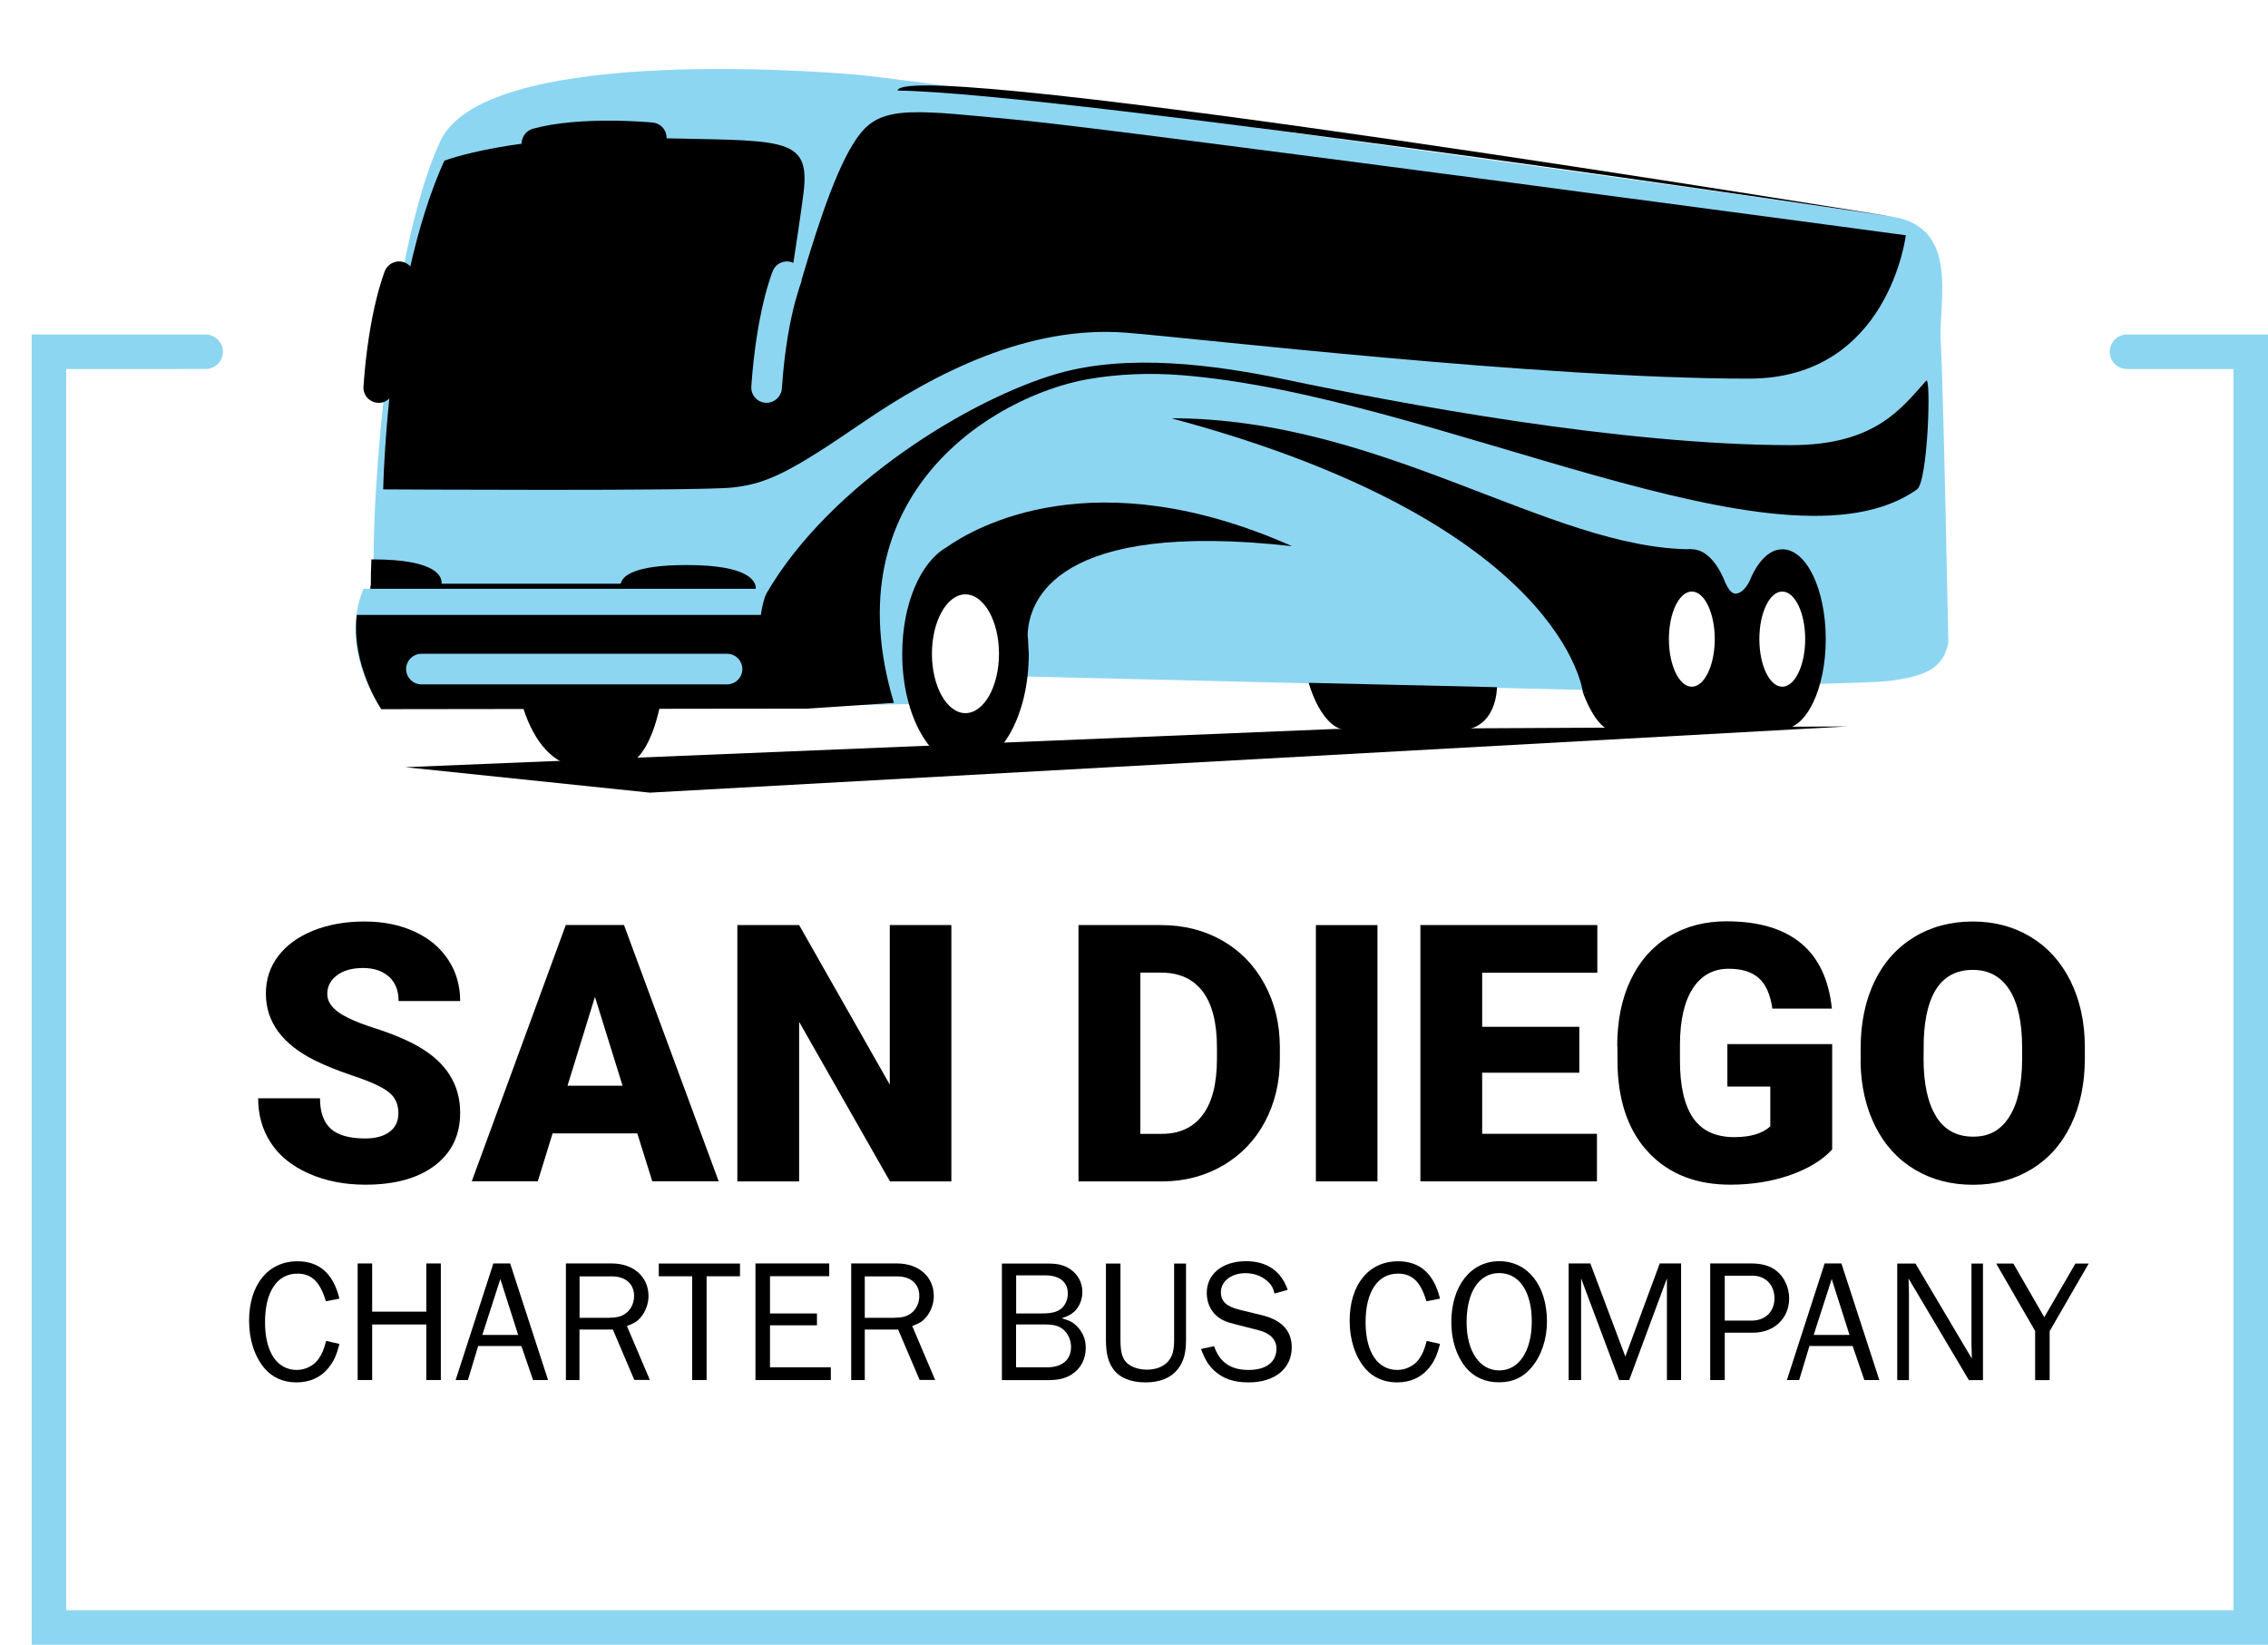
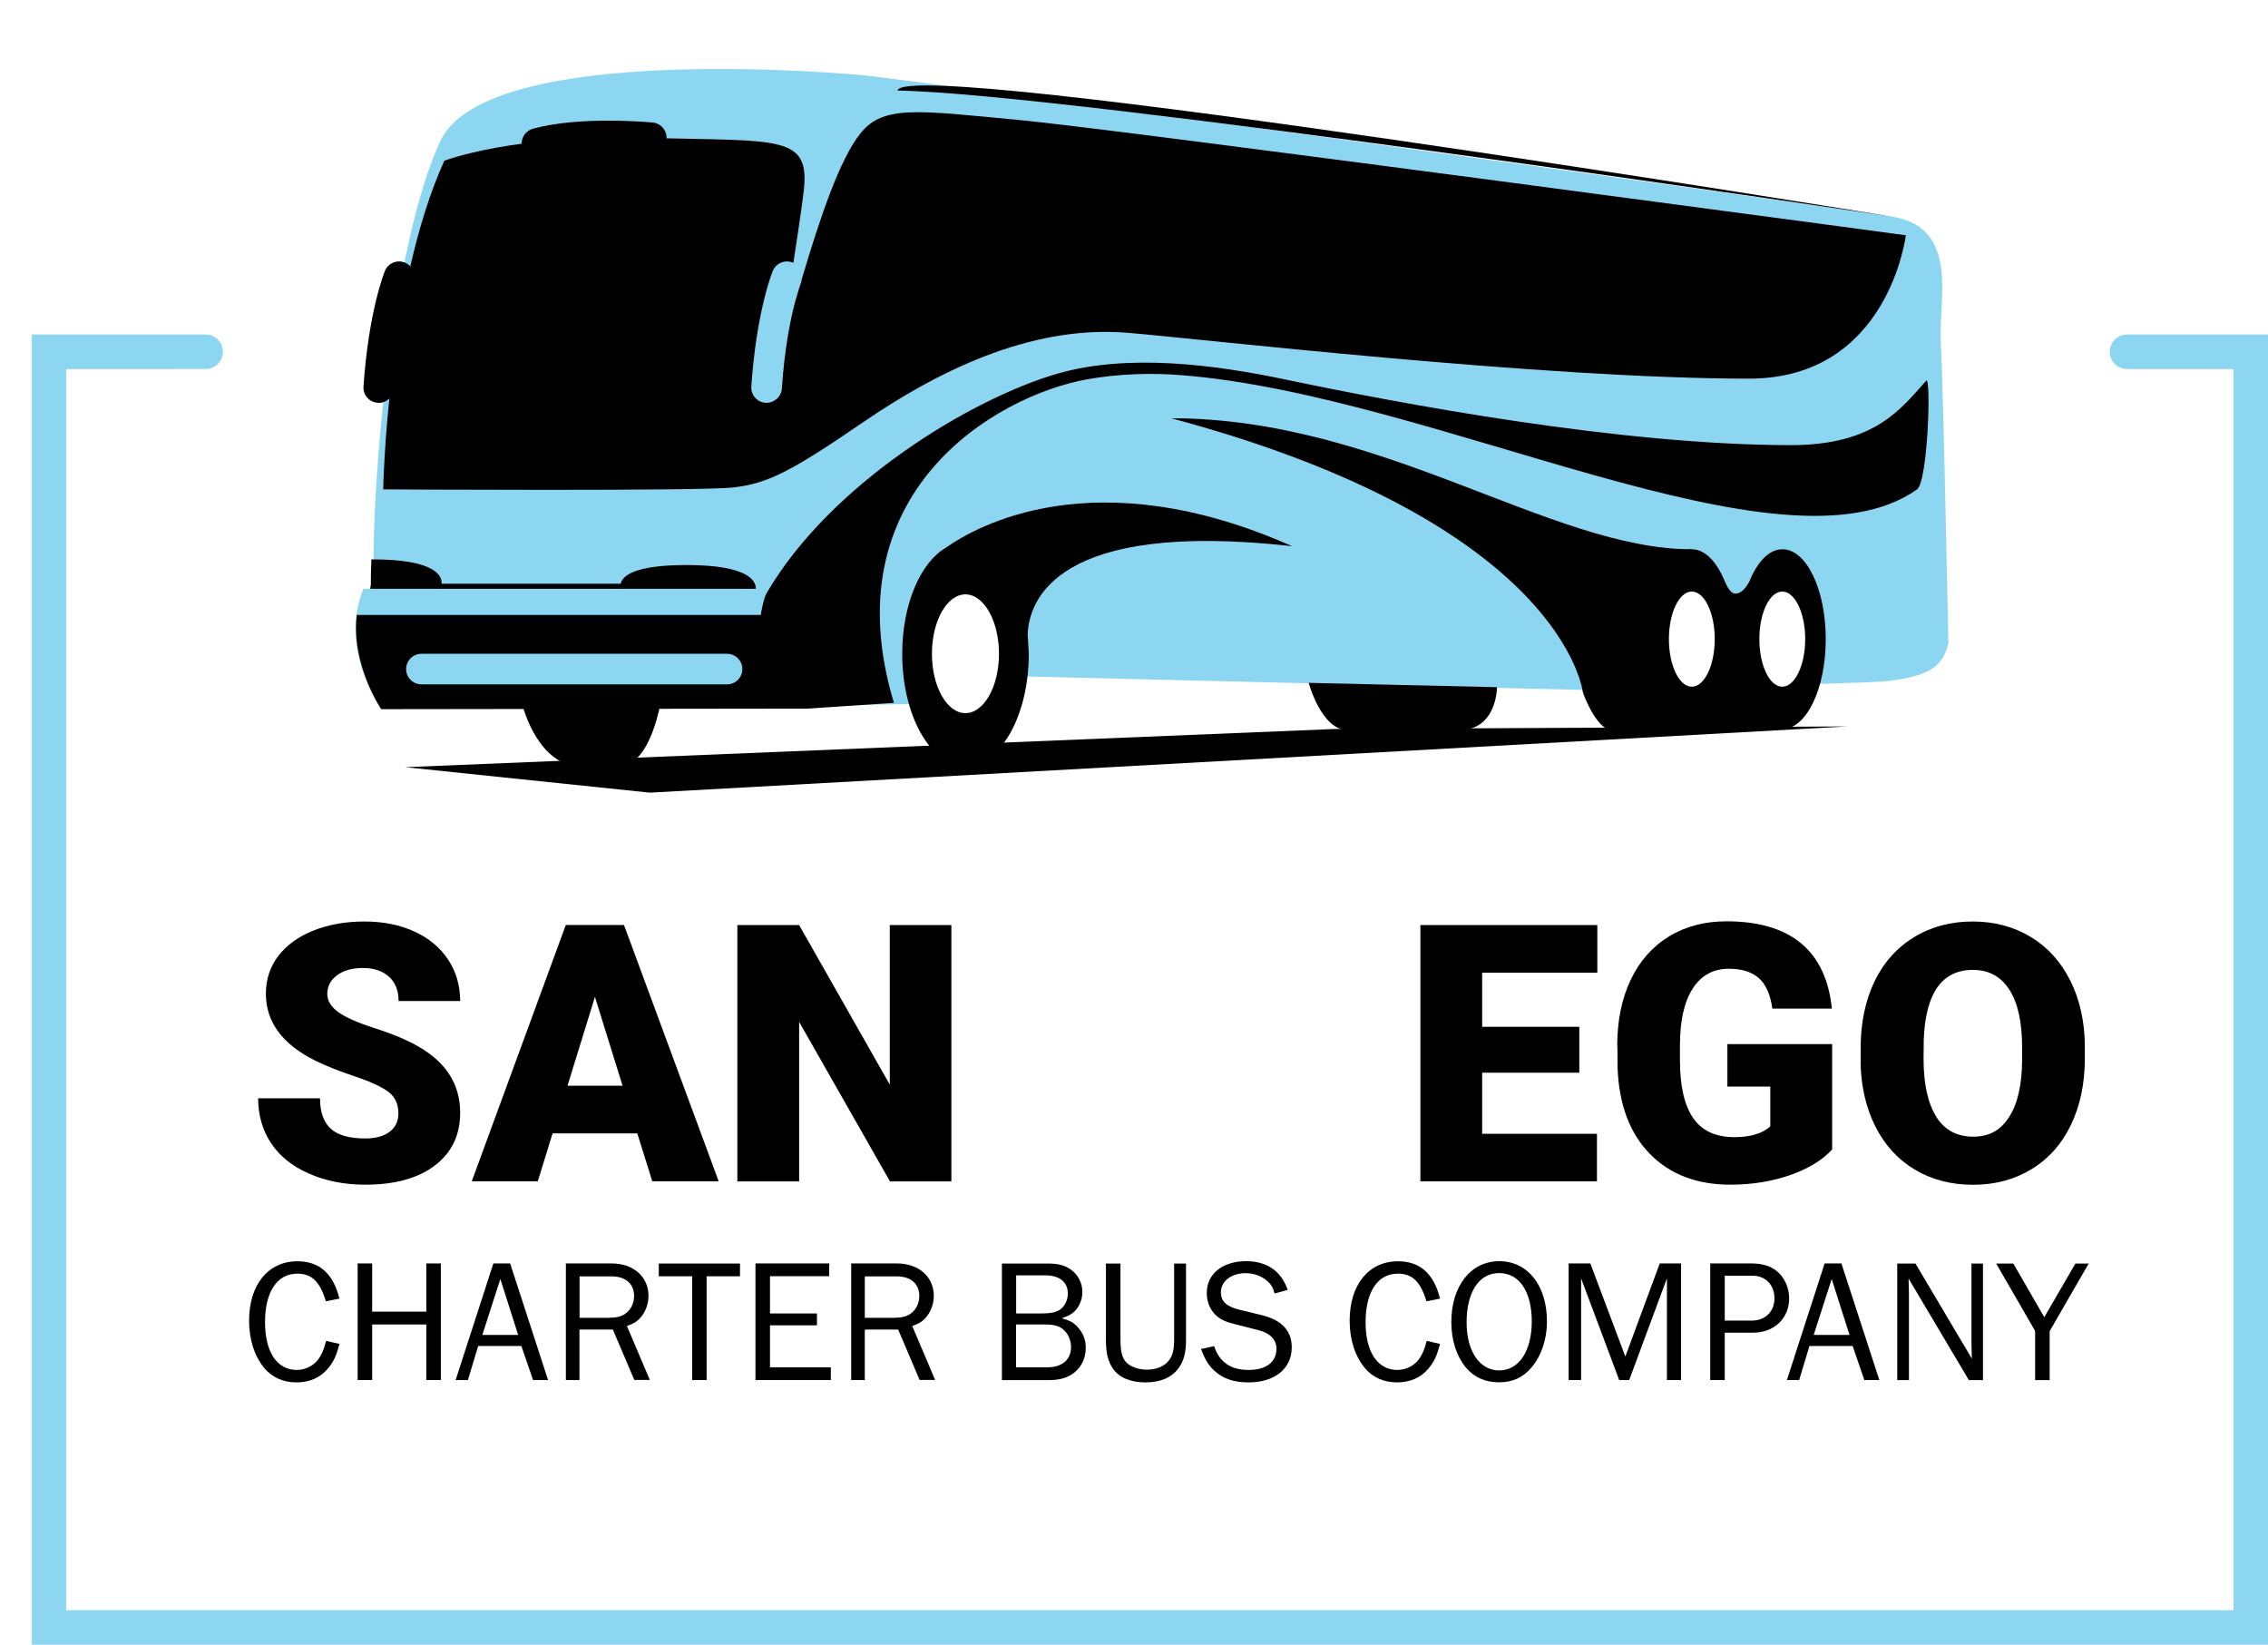
<svg xmlns="http://www.w3.org/2000/svg" id="Layer_1" data-name="Layer 1" viewBox="0 0 240.47 174.36">
  <defs>
    <style>
      .cls-1 {
        fill: #8dd6f2;
      }
    </style>
  </defs>
  <path class="cls-1" d="M205.77,36.29c-.27-4.32,2.09-12.15-5.13-13.32-7.08-1.14-103.45-14.5-109.66-15.04-6.21-.54-39.68-2.83-44.29,7.02-5,10.67-7.5,36.58-7.02,47.47-.29,0-.86,0-1.13,0-2.63,6.28,1.71,12.43,1.71,12.43h35.8c3.74.04,6.29.06,6.29.06,0,0,6.53-.13,16.52-.32,1.35-.02-4.68-13.4,3.77-13.4,7.09,0,4.24,10.54,5.54,10.51l66.28,1.6c1.03-.02.55-12.17,1.54-12.17,8,0,3.14,5.37,14,.4,2.05-.94,2.09,11,2.09,11,4.46-.13,7.35-.24,8.01-.32,4.6-.54,5.94-1.62,6.49-4.05,0,0-.54-27.55-.81-31.88Z" />
  <g>
    <g>
      <path d="M35.99,142.47c-.33,1.28-.63,1.91-1.24,2.63-.8.95-1.93,1.45-3.32,1.45s-2.56-.52-3.39-1.5c-1.06-1.26-1.63-3.04-1.63-5.04,0-3.82,2.02-6.3,5.13-6.3,2.32,0,3.8,1.31,4.45,3.96l-1.44.28c-.61-2.06-1.5-2.93-3.02-2.93-2.15,0-3.43,1.93-3.43,5.15s1.31,5.06,3.37,5.06c.89,0,1.78-.44,2.28-1.13.37-.52.56-.94.83-1.95l1.41.32Z" />
      <path d="M45.2,146.3v-5.89h-5.74v5.89h-1.54v-12.36h1.54v5.11h5.74v-5.11h1.54v12.36h-1.54Z" />
      <path d="M56.52,146.3l-1.24-3.61h-4.58l-1.09,3.61h-1.3l4-12.36h1.78l4.02,12.36h-1.59ZM53.05,135.59l-1.91,5.93h3.8l-1.89-5.93Z" />
      <path d="M67.26,146.3l-2.28-5.35h-3.54v5.35h-1.44v-12.36h4.85c2.32,0,3.91,1.41,3.91,3.46,0,.82-.33,1.7-.85,2.28-.37.43-.72.63-1.44.89l2.43,5.72h-1.63ZM64.67,139.69c.89,0,1.46-.2,1.93-.68.41-.43.63-1,.63-1.63,0-1.28-.91-2.07-2.37-2.07h-3.41v4.39h3.22Z" />
      <path d="M73.39,146.3v-11h-3.54v-1.35h8.61v1.35h-3.54v11h-1.54Z" />
      <path d="M88.08,146.3h-7.98v-12.36h7.82v1.35h-6.28v3.95h4.98v1.26h-4.98v4.45h6.45v1.35Z" />
      <path d="M97.51,146.3l-2.28-5.35h-3.54v5.35h-1.44v-12.36h4.85c2.32,0,3.91,1.41,3.91,3.46,0,.82-.33,1.7-.85,2.28-.37.43-.72.63-1.44.89l2.43,5.72h-1.63ZM94.91,139.69c.89,0,1.46-.2,1.93-.68.41-.43.63-1,.63-1.63,0-1.28-.91-2.07-2.37-2.07h-3.41v4.39h3.22Z" />
      <path d="M106.23,133.95h4.89c1.06,0,1.69.17,2.32.57.85.57,1.32,1.45,1.32,2.45,0,.8-.33,1.59-.87,2.09-.33.3-.65.46-1.32.69.83.24,1.17.41,1.57.8.65.65.98,1.41.98,2.33,0,1.24-.56,2.26-1.56,2.87-.65.39-1.37.56-2.46.56h-4.87v-12.36ZM110.42,139.24c1.02,0,1.59-.13,2.04-.46.46-.35.76-.98.76-1.65,0-1.22-.87-1.93-2.41-1.93h-3.07v4.04h2.69ZM111.04,144.95c1.57,0,2.52-.8,2.52-2.15,0-.63-.24-1.26-.65-1.69-.46-.5-1.06-.7-2.09-.7h-3.09v4.54h3.32Z" />
      <path d="M125.75,133.95v8.08c0,1.41-.24,2.28-.83,3.06-.72.96-1.91,1.46-3.46,1.46s-2.78-.48-3.46-1.46c-.52-.76-.74-1.65-.74-3.06v-8.08h1.54v8.08c0,1.15.15,1.8.5,2.26.43.56,1.33.91,2.3.91s1.8-.33,2.28-.91c.44-.52.61-1.17.61-2.26v-8.08h1.28Z" />
      <path d="M128.73,142.71c.57,1.7,1.76,2.52,3.65,2.52s2.96-.85,2.96-2.26c0-.95-.68-1.65-1.89-1.95l-2.46-.63c-1.02-.24-1.56-.5-2.04-.93-.65-.61-1-1.43-1-2.39,0-2.02,1.67-3.37,4.17-3.37,2.2,0,3.72,1.04,4.41,3.04l-1.39.39c-.17-.65-.37-.98-.78-1.33-.61-.54-1.44-.83-2.3-.83-1.5,0-2.61.85-2.61,2.02,0,.98.57,1.52,2.02,1.87l2.3.56c2.11.5,3.19,1.65,3.19,3.41,0,2.26-1.8,3.72-4.58,3.72-1.56,0-2.69-.39-3.61-1.22-.65-.61-.98-1.15-1.43-2.32l1.39-.3Z" />
      <path d="M152.68,142.47c-.33,1.28-.63,1.91-1.24,2.63-.8.95-1.93,1.45-3.32,1.45s-2.56-.52-3.39-1.5c-1.06-1.26-1.63-3.04-1.63-5.04,0-3.82,2.02-6.3,5.13-6.3,2.32,0,3.8,1.31,4.45,3.96l-1.44.28c-.61-2.06-1.5-2.93-3.02-2.93-2.15,0-3.43,1.93-3.43,5.15s1.31,5.06,3.37,5.06c.89,0,1.78-.44,2.28-1.13.37-.52.56-.94.83-1.95l1.41.32Z" />
      <path d="M164.02,140.11c0,1.85-.59,3.63-1.65,4.87-.89,1.06-2,1.56-3.45,1.56s-2.65-.54-3.52-1.59c-.98-1.22-1.52-2.87-1.52-4.8,0-3.82,2.07-6.45,5.08-6.45s5.06,2.56,5.06,6.41ZM155.5,140.17c0,3.07,1.37,5.11,3.46,5.11s3.45-2.06,3.45-5.19-1.3-5.13-3.46-5.13-3.45,2.06-3.45,5.21Z" />
      <path d="M176.74,146.3v-10.78l-4,10.78h-1.06l-4.04-10.78v10.78h-1.32v-12.36h2.3l3.71,9.87,3.65-9.87h2.26v12.36h-1.5Z" />
      <path d="M181.33,146.3v-12.36h4.37c1.11,0,2,.26,2.65.78.82.63,1.35,1.78,1.35,2.91,0,2.13-1.59,3.65-3.83,3.65h-3v5.02h-1.54ZM185.71,140c1.46,0,2.43-.95,2.43-2.37s-.95-2.39-2.32-2.39h-2.95v4.76h2.83Z" />
      <path d="M197.67,146.3l-1.24-3.61h-4.58l-1.09,3.61h-1.3l4-12.36h1.78l4.02,12.36h-1.59ZM194.21,135.59l-1.91,5.93h3.8l-1.89-5.93Z" />
      <path d="M208.75,146.3l-6.39-10.76.02.82c.02.41.02.69.02.78v9.17h-1.24v-12.36h1.93l5.98,10.08-.02-.85c-.02-.46-.02-.78-.02-.91v-8.32h1.22v12.36h-1.5Z" />
      <path d="M217.32,141.1v5.21h-1.54v-5.21l-4.13-7.15h1.82l3.28,5.69,3.3-5.69h1.41l-4.13,7.15Z" />
    </g>
    <g>
      <path d="M27.36,116.43h6.57c0,1.46.38,2.53,1.13,3.22.75.69,1.98,1.04,3.67,1.04,1.08,0,1.94-.23,2.57-.7.63-.47.94-1.12.94-1.97,0-.96-.34-1.71-1.02-2.24-.68-.53-1.87-1.09-3.57-1.66-1.71-.57-3.1-1.13-4.18-1.66-3.52-1.73-5.28-4.11-5.28-7.13,0-1.51.44-2.83,1.32-3.99.88-1.15,2.12-2.05,3.72-2.69s3.41-.96,5.41-.96,3.7.35,5.25,1.04c1.55.7,2.75,1.69,3.61,2.98.86,1.29,1.29,2.76,1.29,4.41h-6.53c0-1.11-.34-1.97-1.02-2.58s-1.6-.92-2.75-.92-2.09.26-2.77.78c-.68.52-1.02,1.17-1.02,1.97,0,.7.37,1.33,1.12,1.89s2.06,1.15,3.94,1.75,3.42,1.25,4.63,1.95c2.94,1.69,4.4,4.03,4.4,7,0,2.38-.9,4.24-2.69,5.6-1.79,1.36-4.25,2.03-7.37,2.03-2.2,0-4.2-.39-5.98-1.18-1.79-.79-3.13-1.87-4.03-3.25-.9-1.37-1.35-2.96-1.35-4.75Z" />
      <path d="M60,98.06h6.16l10.04,27.17h-7.04l-1.59-5.08h-8.98l-1.57,5.08h-7l9.97-27.17ZM66.01,115.1l-2.93-9.42-2.91,9.42h5.84Z" />
      <path d="M78.18,125.24v-27.17h6.55l9.61,16.91v-16.91h6.53v27.17h-6.51l-9.63-16.91v16.91h-6.55Z" />
-       <path d="M114.35,125.24v-27.17h8.75c2.4,0,4.56.54,6.48,1.63,1.92,1.09,3.41,2.63,4.49,4.61,1.08,1.98,1.62,4.21,1.63,6.67v1.25c0,2.49-.53,4.72-1.58,6.69-1.05,1.97-2.53,3.51-4.44,4.63-1.91,1.11-4.04,1.68-6.39,1.69h-8.94ZM120.91,103.12v17.08h2.28c1.88,0,3.32-.67,4.33-2.01,1.01-1.34,1.51-3.33,1.51-5.96v-1.18c0-2.62-.5-4.6-1.51-5.94-1.01-1.33-2.48-2-4.4-2h-2.2Z" />
-       <path d="M146.05,125.24h-6.53v-27.17h6.53v27.17Z" />
      <path d="M169.36,98.06v5.06h-12.21v5.73h10.3v4.87h-10.3v6.48h12.17v5.04h-18.72v-27.17h18.76Z" />
      <path d="M171.47,110.9c0-2.67.47-5.01,1.42-7.01.95-2,2.3-3.53,4.06-4.61s3.8-1.61,6.11-1.61c3.38,0,6.01.77,7.89,2.32,1.87,1.55,2.96,3.86,3.28,6.93h-6.31c-.22-1.52-.71-2.6-1.46-3.25-.75-.65-1.8-.97-3.17-.97-1.64,0-2.91.7-3.81,2.09-.9,1.39-1.35,3.38-1.36,5.97v1.64c0,2.71.46,4.75,1.39,6.11.93,1.36,2.39,2.04,4.38,2.04,1.7,0,2.97-.38,3.81-1.14v-4.22h-4.55v-4.5h11.11v11.16c-1.01,1.12-2.48,2.02-4.42,2.71-1.94.68-4.07,1.03-6.38,1.03-3.56,0-6.4-1.09-8.53-3.27-2.13-2.18-3.27-5.21-3.42-9.09l-.02-2.35Z" />
      <path d="M197.28,112.64v-1.53c0-2.66.49-5.01,1.46-7.05.98-2.03,2.38-3.6,4.2-4.71,1.82-1.11,3.9-1.66,6.22-1.66s4.36.55,6.16,1.64c1.8,1.09,3.21,2.65,4.21,4.67,1,2.02,1.51,4.34,1.52,6.95v1.25c0,2.65-.49,5-1.47,7.04-.98,2.04-2.38,3.61-4.19,4.71s-3.87,1.65-6.19,1.65-4.37-.53-6.16-1.6c-1.79-1.06-3.19-2.58-4.19-4.56-1-1.98-1.53-4.25-1.58-6.81ZM205.27,118.35c.88,1.43,2.2,2.15,3.94,2.15s2.93-.7,3.83-2.11c.9-1.41,1.35-3.43,1.36-6.07v-1.25c0-2.7-.45-4.75-1.35-6.15-.9-1.4-2.19-2.1-3.87-2.1-3.28,0-5.02,2.46-5.21,7.39l-.02,2c0,2.66.44,4.71,1.33,6.14Z" />
    </g>
  </g>
  <g>
    <polygon points="42.97 81.33 68.9 84.03 195.84 77.01 141.55 77.28 42.97 81.33" />
    <path d="M138.76,72.39s1.33,5.02,4.16,5.02h11.75c4.08,0,4.05-4.56,4.05-4.56l-19.96-.46Z" />
    <path d="M100.31,58.05c-2.69,1.54-4.65,5.97-4.65,11.26,0,6.56,3,11.88,6.71,11.88s6.71-5.32,6.71-11.88c0-.19-.03-.36-.03-.55h.01s-.01-.05-.02-.09c-.02-.48-.04-.95-.08-1.4.13-3.58,2.96-12.17,28.03-9.37-20.95-9.3-33.54-2.07-36.68.15ZM102.36,75.6c-1.96,0-3.55-2.82-3.55-6.29s1.59-6.3,3.55-6.3,3.56,2.82,3.56,6.3-1.6,6.29-3.56,6.29Z" />
    <path d="M188.97,58.23c-1.4,0-2.64,1.33-3.48,3.39-.28.54-.78,1.31-1.51,1.31-.45,0-.82-.66-1.06-1.19-.84-2.12-2.1-3.51-3.53-3.51-2.54,0-4.59,4.27-4.59,9.52,0,1.17.02,1.09.02,2.06,0,2.46-.39,3.57-1.92,3.59l-5.05.06s1.39,3.95,3.11,3.95c5.17,0,18.03-.13,18.03-.13,2.54,0,4.59-4.26,4.59-9.53s-2.05-9.52-4.59-9.52ZM179.38,72.8c-1.34,0-2.43-2.26-2.43-5.05s1.09-5.04,2.43-5.04,2.43,2.26,2.43,5.04-1.09,5.05-2.43,5.05ZM188.97,72.8c-1.34,0-2.43-2.26-2.43-5.05s1.09-5.04,2.43-5.04,2.43,2.26,2.43,5.04-1.09,5.05-2.43,5.05Z" />
    <path d="M40.15,42.7s-.08,0-.11,0c-.89-.06-1.57-.84-1.5-1.73.55-8,2.21-12.09,2.27-12.25.35-.83,1.29-1.22,2.12-.88.83.34,1.22,1.29.88,2.11h0s-1.53,3.83-2.04,11.25c-.06.85-.78,1.51-1.61,1.51Z" />
    <path d="M56.93,16.84c-.71,0-1.36-.48-1.56-1.19-.24-.86.27-1.75,1.13-2,4.99-1.38,12.4-.69,12.71-.66.89.09,1.54.88,1.46,1.77-.09.89-.87,1.54-1.77,1.46-.07,0-7.12-.66-11.53.56-.15.04-.29.06-.44.06Z" />
    <path d="M108.04,12.72c-10.73-1.01-14.38-1.62-16.81,1.42-2.19,2.74-4.23,8.75-6.23,15.49-.02.11-.02.21-.06.32,0,0-.08.21-.19.54-.13.45-.27.9-.4,1.35-.01.04-.02.07-.03.1-.49,1.83-1.13,4.9-1.42,9.25-.06.85-.78,1.51-1.62,1.51-.04,0-.08,0-.11,0-.9-.06-1.57-.84-1.51-1.73.55-8,2.21-12.09,2.28-12.25.34-.83,1.29-1.22,2.12-.88.03.01.04.03.06.04.4-2.64.8-5.26,1.07-7.4.81-6.28-2.43-5.47-16.61-5.87-14.18-.4-21.47,2.43-21.47,2.43-6.08,13.37-6.48,34.84-6.48,34.84,0,0,33.43.2,37.07-.2,3.65-.41,6.08-1.62,13.77-6.89,7.7-5.27,17.62-10.33,27.95-9.52,7.15.56,43.96,4.87,66.03,4.87,14.8,0,16.62-15.2,16.62-15.2,0,0-83.3-11.21-94.03-12.22Z" />
    <g>
      <path d="M80.12,62.42s.02-.02.02-.03c0-.76-.69-2.49-7.35-2.49-5.61,0-6.81,1.18-6.98,1.98h-18.99c.06-.7-.41-2.58-7.35-2.58h-.09c-.05.98-.06,1.91-.06,2.76h.02c-.15.08.01.24-.11.36-.12,0,40.88,0,40.88,0Z" />
      <path d="M204.23,40.36c-2.65,2.95-5.42,6.83-14.33,6.83-18.02,0-41.33-4.38-53.67-6.97-7.44-1.56-16.66-2.77-24.14-.6-9.16,2.66-24.04,11.67-30.79,23.23-.2.35-.29.73-.39,1.11-.18.72-.24,1.23-.24,1.23h-42.84c-.62,5.27,2.59,9.99,2.59,9.99l15.09-.02c1.15,3.58,3.31,6.03,5.8,6.03,3.71,0,4.77-.14,4.77-.14,1.62,0,3.05-2.44,3.83-5.91l15.73-.02,9.14-.61c-6.7-22.24,10.69-32.54,20.5-34.3,3.23-.58,6.75-.7,9.97-.44,27.12,2.13,63.84,22.17,78.01,12.11,1.15-.82,1.52-12.14.96-11.52ZM77.09,72.55h-32.41c-.89,0-1.62-.73-1.62-1.62s.73-1.62,1.62-1.62h32.41c.89,0,1.62.73,1.62,1.62s-.72,1.62-1.62,1.62Z" />
    </g>
  </g>
  <path class="cls-1" d="M240.47,174.36H3.36V35.46h18.44c1.01,0,1.83.82,1.83,1.83s-.82,1.83-1.83,1.83H7.02v131.58h229.79V39.12h-11.29c-1.01,0-1.83-.82-1.83-1.83s.82-1.83,1.83-1.83h14.95v138.89Z" />
  <path d="M95.16,9.6c.69-3.77,105.48,13.37,105.48,13.37,0,0-88-13.14-105.48-13.37Z" />
  <path d="M124.19,44.34c22.4,0,40.22,13.89,55.19,13.89l-3.08,4.85-.91,10.74-7.55-.36s-1.82-17.92-43.65-29.12Z" />
</svg>